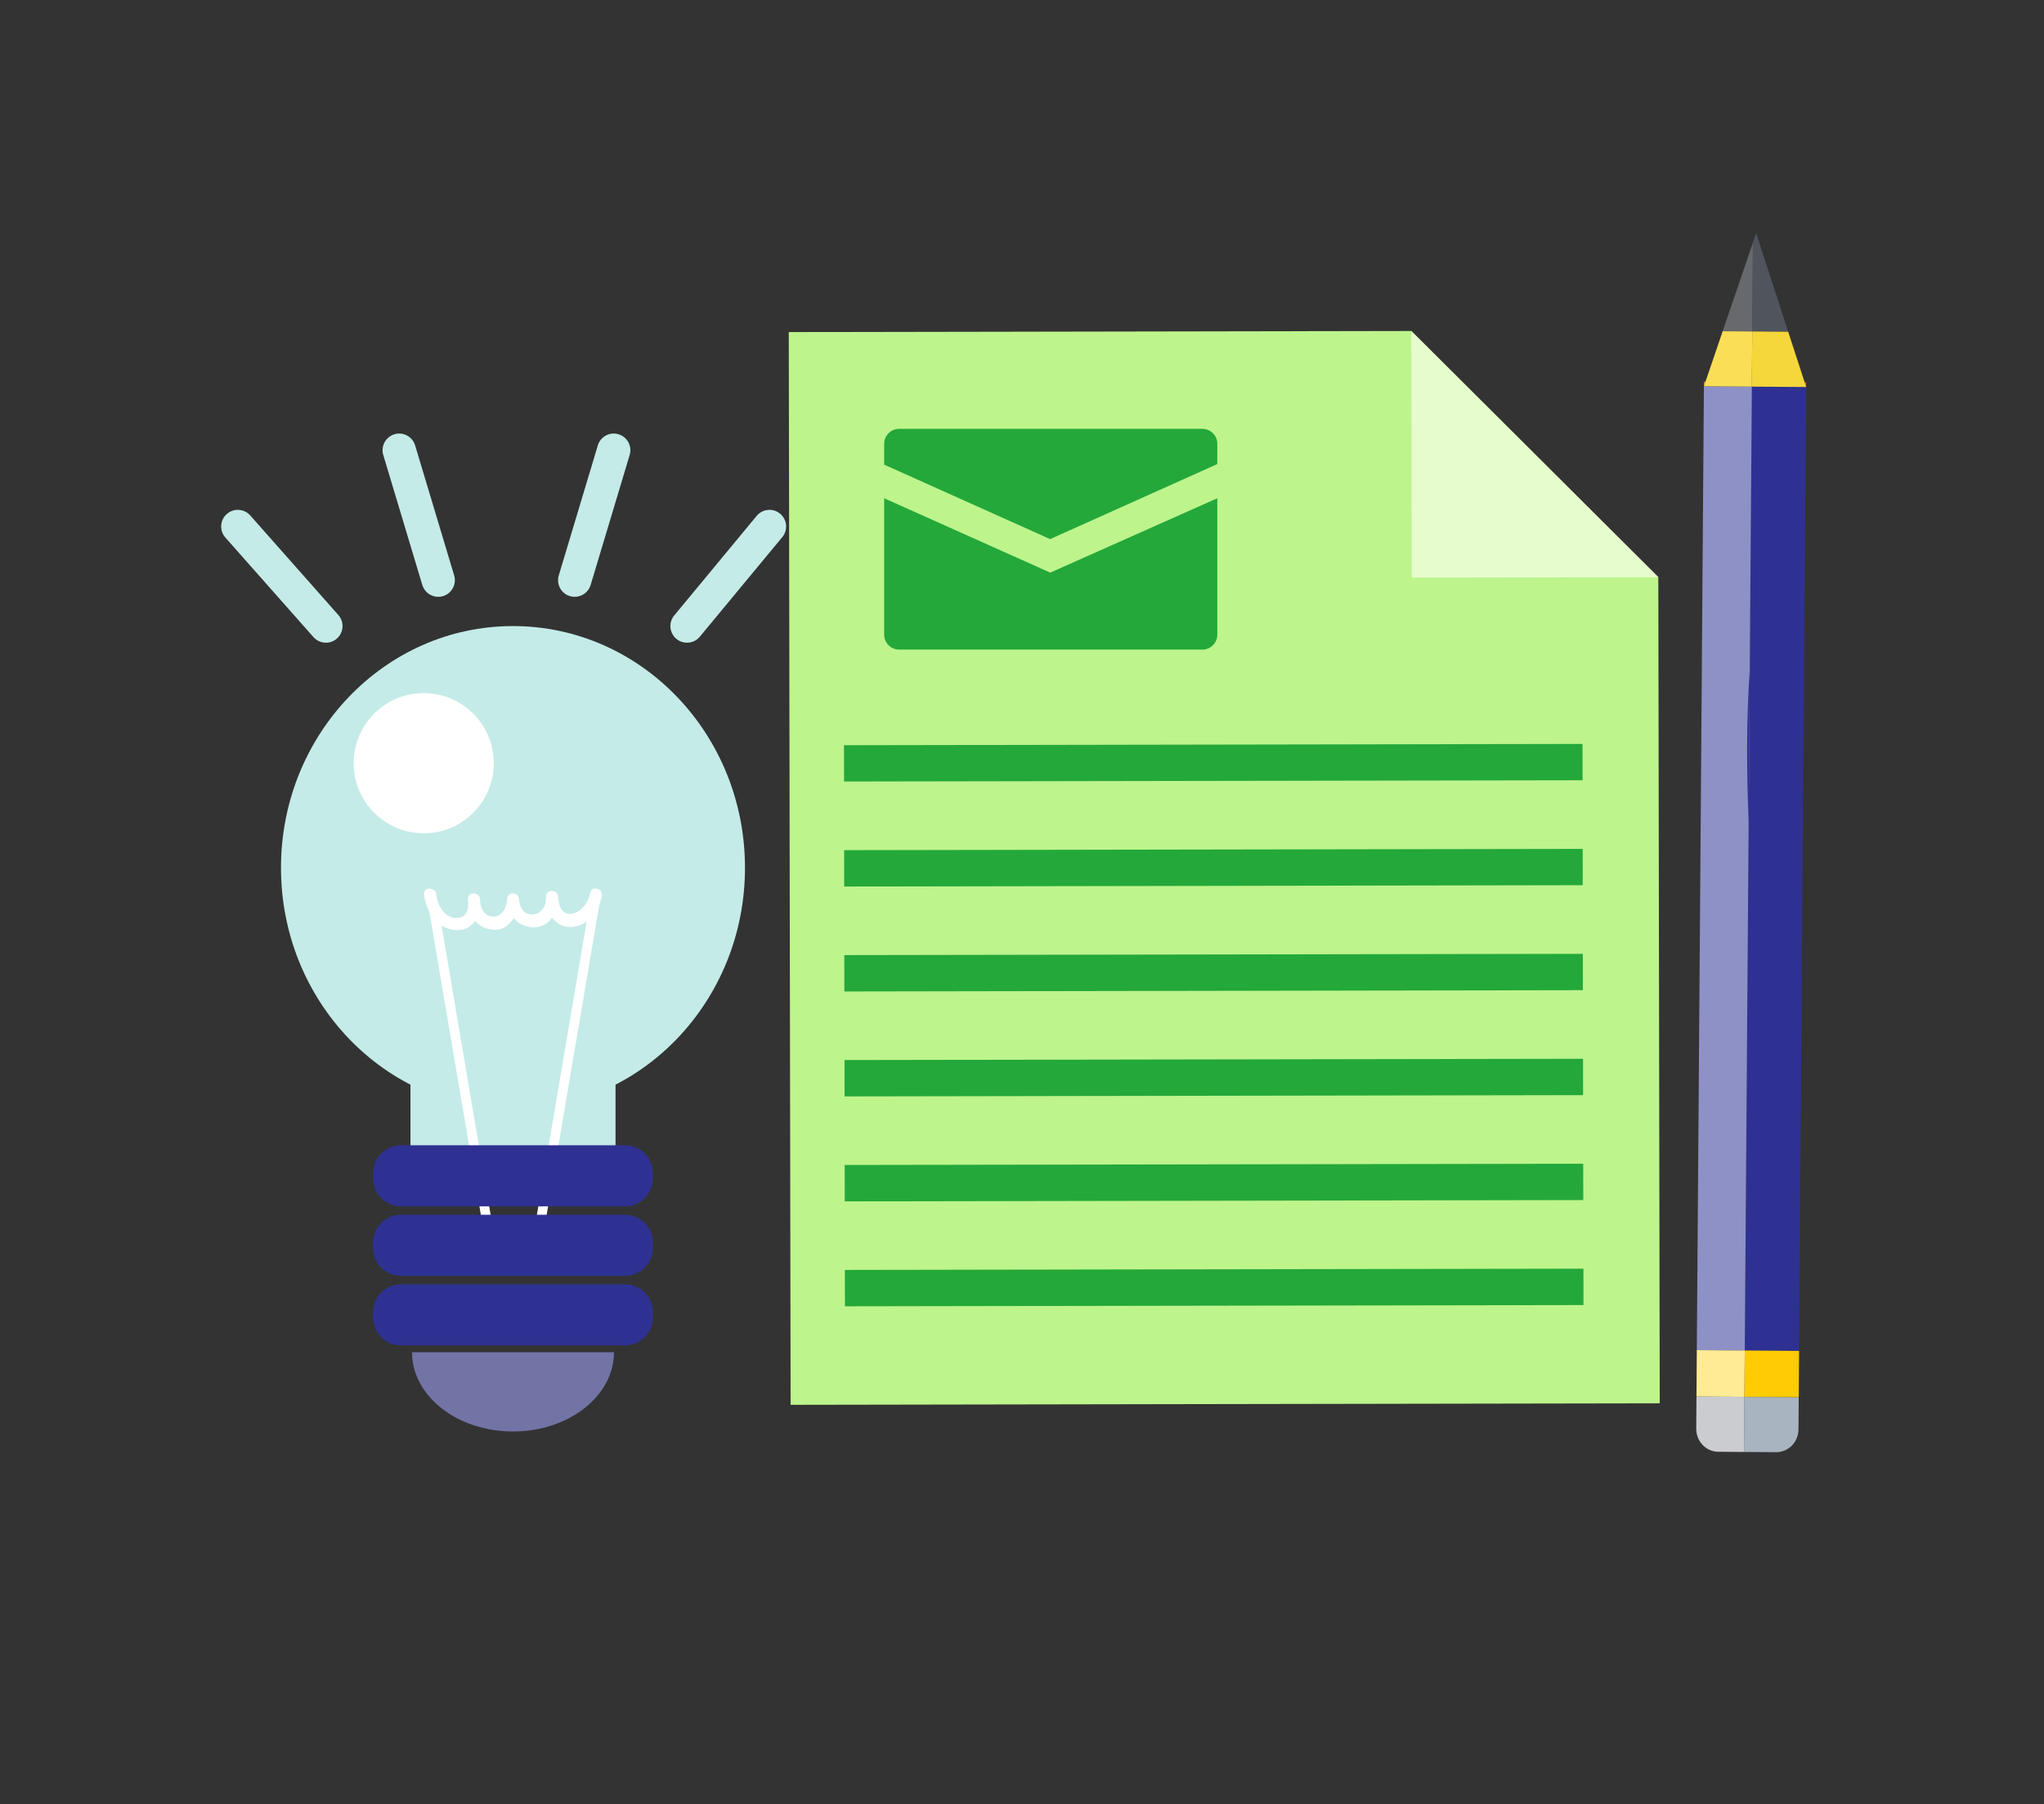
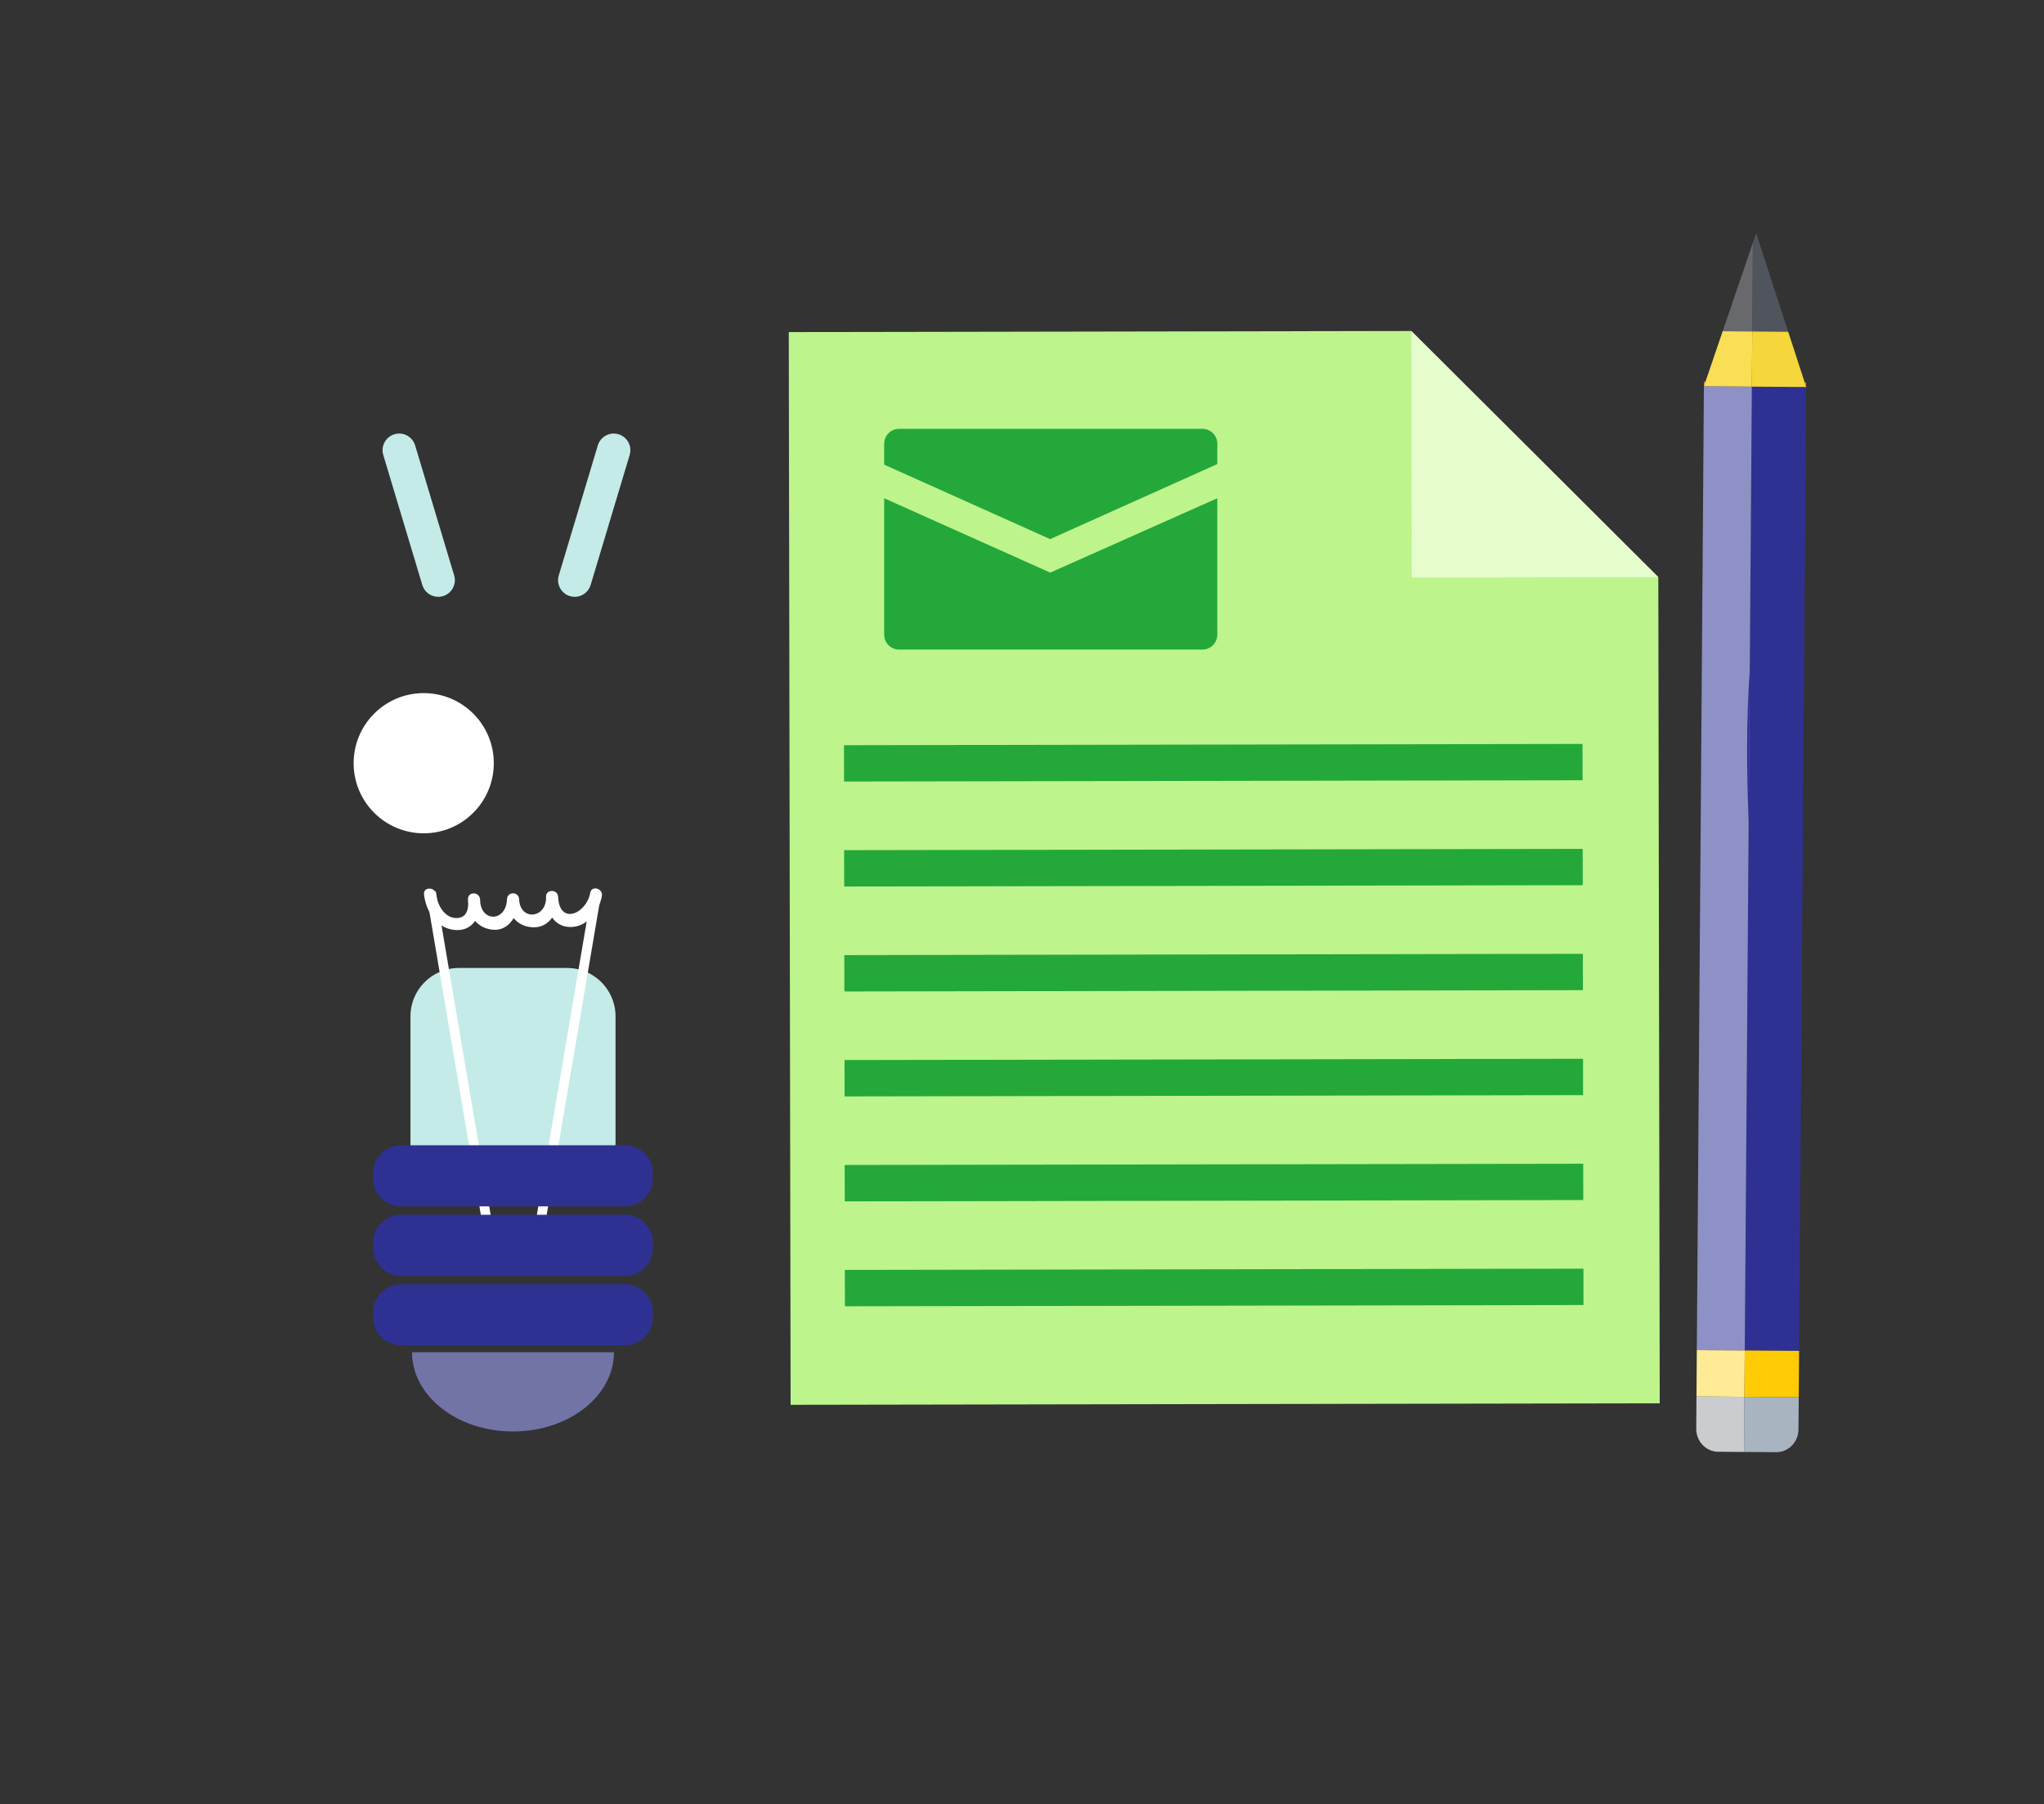
<svg xmlns="http://www.w3.org/2000/svg" xmlns:xlink="http://www.w3.org/1999/xlink" version="1.1" id="Layer_1" x="0px" y="0px" width="553px" height="488px" viewBox="0 0 553 488" enable-background="new 0 0 553 488" xml:space="preserve">
  <rect x="0" y="0" width="553" height="488" fill="#333333" stroke="none" />
  <polyline fill="#BDF48C" points="381.828,89.53 213.4,89.823 213.895,379.991 449.039,379.587 448.654,156.116 381.828,89.53 " />
  <polyline fill="#E6FCCD" points="381.945,156.233 448.654,156.116 381.828,89.53 381.945,156.233 " />
  <polyline fill="#24A83A" points="228.336,201.573 228.354,211.399 428.168,211.054 428.141,201.228 228.336,201.573 " />
  <polyline fill="#24A83A" points="228.395,239.794 428.207,239.438 428.193,229.616 228.379,229.962 228.395,239.794 " />
  <polyline fill="#24A83A" points="228.441,268.185 428.246,267.831 428.234,258.001 228.426,258.345 228.441,268.185 " />
  <polyline fill="#24A83A" points="228.5,296.571 428.299,296.226 428.287,286.388 228.484,286.728 228.5,296.571 " />
  <polyline fill="#24A83A" points="228.541,324.96 428.352,324.608 428.334,314.782 228.529,315.116 228.541,324.96 " />
  <polyline fill="#24A83A" points="228.6,353.343 428.404,353.005 428.393,343.165 228.57,343.505 228.6,353.343 " />
  <path fill="#A8B4C0" d="M471.846,392.741l8.672,0.064c3.316,0.029,6.035-2.73,6.053-6.148l0.074-8.73l-14.688-0.102L471.846,392.741  " />
  <path fill="#CACCCF" d="M458.914,386.448c-0.023,3.434,2.643,6.229,5.959,6.24l6.973,0.053l0.111-14.916l-12.977-0.105  L458.914,386.448" />
  <polyline fill="#F06526" points="488.656,104.683 488.662,103.45 488.258,103.442 488.656,104.683 " />
  <polyline fill="#F37843" points="460.988,104.474 461.414,103.241 460.994,103.239 460.988,104.474 " />
  <polyline fill="#2E3192" points="472.203,343.587 472.043,365.296 486.734,365.407 486.84,349.892 488.656,104.683 473.965,104.583   472.203,343.587 " />
  <polyline fill="#8D91C6" points="459.184,349.692 459.066,365.202 472.043,365.296 472.203,343.587 473.965,104.583   460.988,104.474 459.184,349.692 " />
  <polyline fill="#FFEB95" points="459.002,375.071 458.98,377.72 471.957,377.825 471.975,375.169 472.043,365.296 459.066,365.202   459.002,375.071 " />
  <polyline fill="#FFCB05" points="471.975,375.169 471.957,377.825 486.645,377.927 486.664,375.274 486.734,365.407   472.043,365.296 471.975,375.169 " />
  <polyline fill="#50545D" points="474.072,89.659 483.793,89.739 475.127,63.069 474.246,65.653 474.072,89.659 " />
  <polyline fill="#68696C" points="474.072,89.659 474.246,65.653 466.062,89.601 474.072,89.659 " />
  <polyline fill="#F5D63B" points="473.973,103.345 473.965,104.583 488.656,104.683 488.258,103.442 483.793,89.739 474.072,89.659   473.973,103.345 " />
  <polyline fill="#F9DE56" points="461.414,103.241 460.988,104.474 473.965,104.583 473.973,103.345 474.072,89.659 466.062,89.601   461.414,103.241 " />
  <path fill="#2E3192" d="M473.094,222.728c-0.531-13.854-0.668-27.73,0.305-41.555L473.094,222.728" />
  <g>
-     <path fill="#C4EBE7" d="M201.555,234.728c0,36.109-28.098,65.383-62.768,65.383c-34.664,0-62.766-29.273-62.766-65.383   c0-36.113,28.102-65.381,62.766-65.381C173.457,169.347,201.555,198.614,201.555,234.728" />
    <path fill="#C4EBE7" d="M166.531,309.146c0,7.219-5.859,13.072-13.084,13.072h-29.32c-7.225,0-13.078-5.854-13.078-13.072v-34.236   c0-7.225,5.854-13.078,13.078-13.078h29.32c7.225,0,13.084,5.854,13.084,13.078V309.146z" />
    <polygon fill="#FFFFFF" points="134.574,339.386 132,339.819 115.303,241.511 117.881,241.071  " />
    <polygon fill="#FFFFFF" points="143.418,339.386 145.994,339.819 162.691,241.511 160.115,241.071  " />
    <path fill="#FFFFFF" d="M114.717,241.915c0.518,4.492,3.232,9.047,8.121,9.615c5.045,0.58,7.486-3.797,7.043-8.303   c-0.205-2.057-3.275-2.148-3.275,0c0,4.201,2.191,7.715,6.551,8.238c4.703,0.568,7.137-4.33,7.281-8.244h-3.273   c0.182,4.119,2.631,7.373,6.926,7.605c4.588,0.24,7.051-4.23,6.908-8.244h-3.27c0.178,4.119,2.045,8.195,6.715,8.168   c4.463-0.029,7.693-4.391,8.391-8.398c0.363-2.061-2.783-2.939-3.146-0.865c-1,5.686-8.359,8.889-8.689,1.096   c-0.092-2.104-3.352-2.115-3.27,0c0.217,5.871-7.031,6.645-7.291,0.639c-0.086-2.109-3.191-2.111-3.273,0   c-0.223,6.281-7.293,6.322-7.283,0.006h-3.275c0.258,2.537-0.223,5.174-3.273,5.092c-3.184-0.094-5.029-3.697-5.34-6.404   C117.752,239.841,114.477,239.821,114.717,241.915" />
    <path fill-rule="evenodd" clip-rule="evenodd" fill="#2E3192" d="M176.633,318.79c0,4.154-3.367,7.518-7.518,7.518h-60.654   c-4.15,0-7.512-3.363-7.512-7.518v-1.48c0-4.15,3.361-7.52,7.512-7.52h60.654c4.15,0,7.518,3.369,7.518,7.52V318.79z" />
    <path fill-rule="evenodd" clip-rule="evenodd" fill="#2E3192" d="M176.633,337.587c0,4.148-3.367,7.518-7.518,7.518h-60.654   c-4.15,0-7.512-3.369-7.512-7.518v-1.477c0-4.154,3.361-7.52,7.512-7.52h60.654c4.15,0,7.518,3.365,7.518,7.52V337.587z" />
    <path fill-rule="evenodd" clip-rule="evenodd" fill="#2E3192" d="M176.633,356.38c0,4.158-3.367,7.521-7.518,7.521h-60.654   c-4.15,0-7.512-3.363-7.512-7.521v-1.469c0-4.158,3.361-7.523,7.512-7.523h60.654c4.15,0,7.518,3.365,7.518,7.523V356.38z" />
    <path fill-rule="evenodd" clip-rule="evenodd" fill="#7174A5" d="M166.109,365.767c0,11.844-12.234,21.438-27.322,21.438   s-27.316-9.594-27.316-21.438" />
    <g>
      <defs>
        <rect id="SVGID_1_" x="95.676" y="187.481" width="37.92" height="37.922" />
      </defs>
      <clipPath id="SVGID_2_">
        <use xlink:href="#SVGID_1_" overflow="visible" />
      </clipPath>
      <path clip-path="url(#SVGID_2_)" fill="#FFFFFF" d="M133.596,206.442c0,10.471-8.484,18.961-18.955,18.961    c-10.48,0-18.965-8.49-18.965-18.961c0-10.473,8.484-18.961,18.965-18.961C125.111,187.481,133.596,195.97,133.596,206.442" />
    </g>
  </g>
  <g>
    <g>
      <g>
        <path fill="#24A83A" d="M239.211,134.776v36.896c0,2.227,1.811,4.039,4.039,4.039h82.053c2.227,0,4.037-1.812,4.037-4.039     v-36.902l-45.199,20.121L239.211,134.776z" />
      </g>
      <g>
        <path fill="#24A83A" d="M239.211,125.683l44.9,20.139l45.217-20.291l0.012-5.496c0-1.072-0.418-2.086-1.184-2.85     c-0.762-0.766-1.775-1.184-2.854-1.184H243.25c-2.229,0-4.039,1.809-4.039,4.039V125.683L239.211,125.683z" />
      </g>
    </g>
  </g>
-   <path fill="#C4EBE7" d="M88.176,173.847c-1.244,0-2.482-0.513-3.372-1.518l-23.836-26.936c-1.646-1.861-1.474-4.705,0.388-6.353  c1.863-1.647,4.706-1.473,6.353,0.388l23.836,26.936c1.646,1.861,1.474,4.705-0.388,6.353  C90.3,173.475,89.235,173.847,88.176,173.847z" />
  <path fill="#C4EBE7" d="M118.561,161.438c-1.936,0-3.723-1.258-4.308-3.207l-10.559-35.162c-0.715-2.38,0.635-4.889,3.016-5.604  c2.38-0.718,4.889,0.635,5.604,3.016l10.559,35.162c0.715,2.38-0.635,4.889-3.016,5.604  C119.425,161.376,118.989,161.438,118.561,161.438z" />
-   <path fill="#C4EBE7" d="M185.872,173.847c-1.011,0-2.027-0.339-2.867-1.034c-1.914-1.585-2.181-4.422-0.596-6.336l22.309-26.936  c1.584-1.914,4.42-2.182,6.336-0.596c1.914,1.585,2.181,4.422,0.596,6.336l-22.309,26.936  C188.451,173.291,187.166,173.847,185.872,173.847z" />
  <path fill="#C4EBE7" d="M155.488,161.438c-0.429,0-0.864-0.062-1.296-0.191c-2.381-0.715-3.73-3.224-3.016-5.604l10.559-35.162  c0.714-2.382,3.223-3.732,5.604-3.016c2.381,0.715,3.73,3.224,3.016,5.604l-10.559,35.162  C159.211,160.18,157.423,161.438,155.488,161.438z" />
</svg>